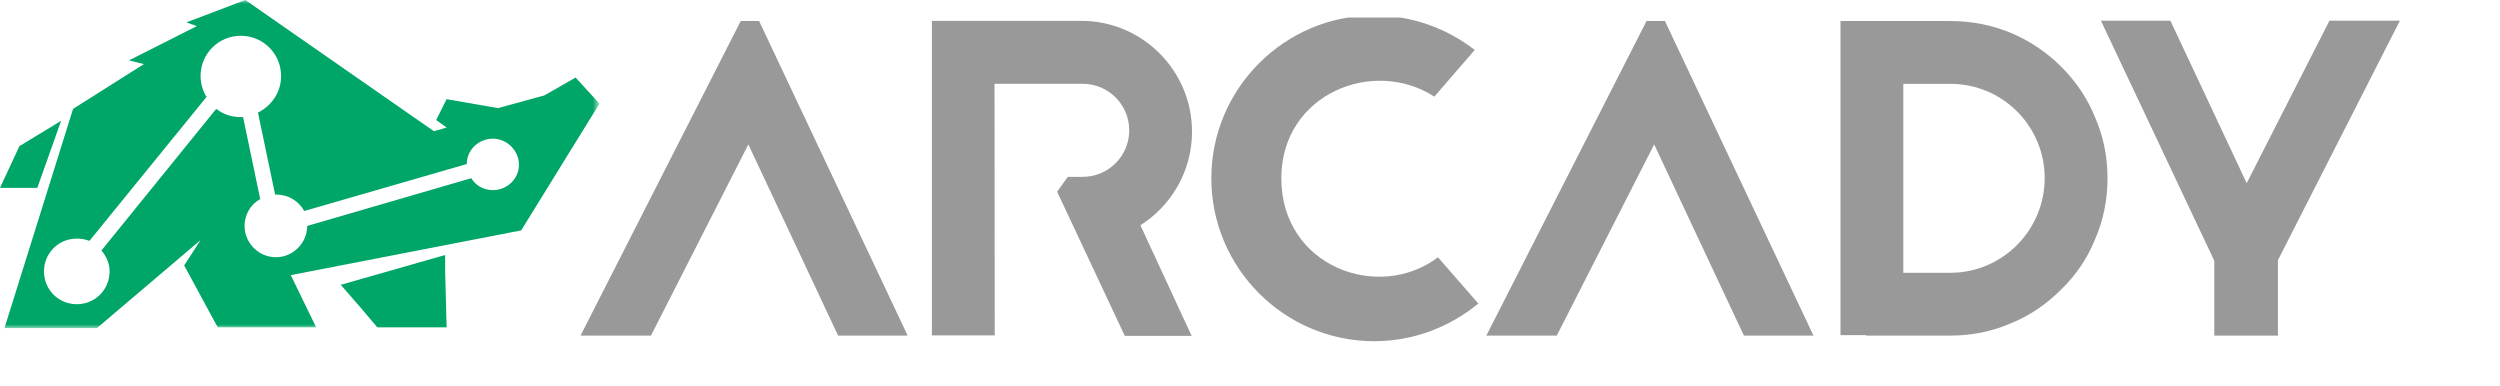
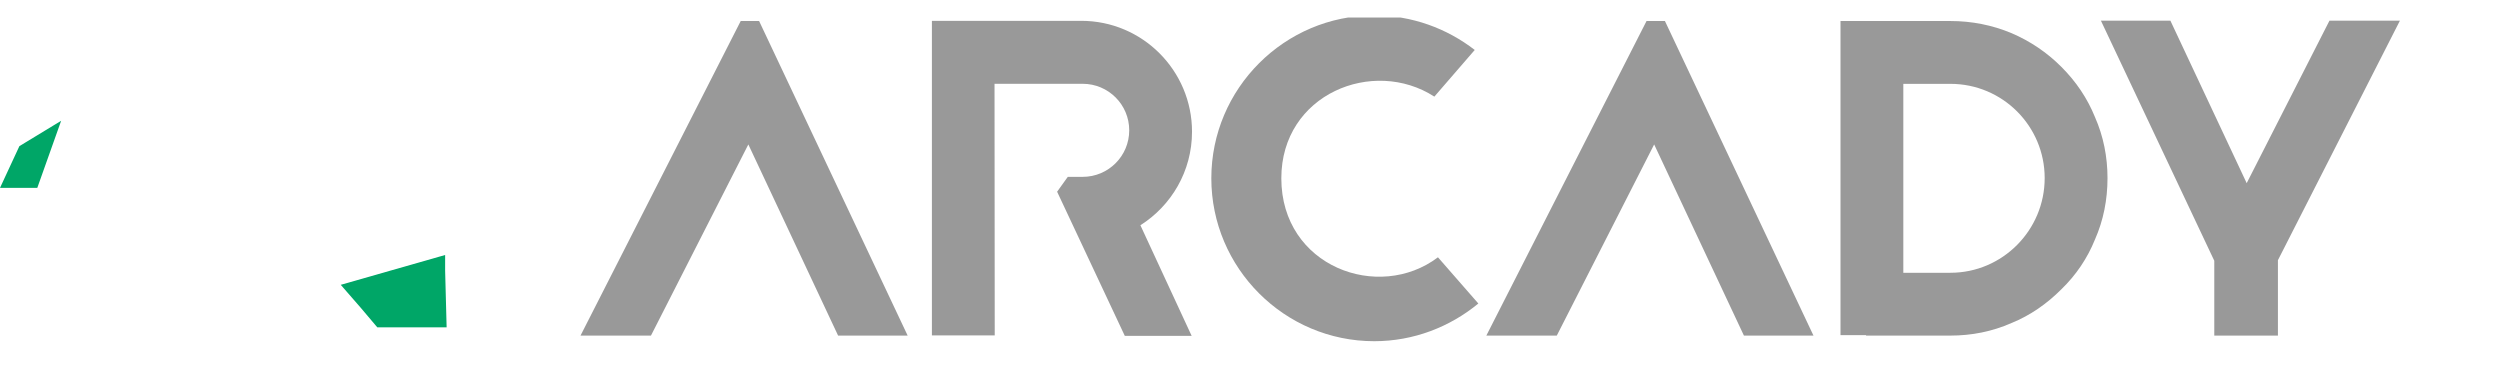
<svg xmlns="http://www.w3.org/2000/svg" class="logo__square__animated green full" viewBox="0 0 285 44">
  <mask id="logo__square__mask">
    <rect x="0" y="0" width="80.3" height="44" fill="white" />
    <circle cx="10" cy="37" r="3.8" fill="black" />
  </mask>
  <g class="bear" transform="scale(0.85)" fill="#00a667">
-     <path mask="url(#logo__square__mask)" d="M77.2,10.4l-4.2,2.4l-6.2,1.7l-6.9-1.2l-1.4,2.8l1.4,1l-1.7,0.5L32.9,0L25,3l1.4,0.5l-9.1,4.6l2,0.5l-9.5,6                   L0.6,44L13,44l13.9-11.8l-2.2,3.4l4.5,8.3h13.2l-3.4-7l30.9-6l10.5-17L77.2,10.4z M66.1,25.5c-1.2,0-2.3-0.6-2.9-1.6l-22,6.4                   c0,0,0,0,0,0c0,2.3-1.9,4.2-4.2,4.2s-4.2-1.9-4.2-4.2c0-1.5,0.8-2.9,2.1-3.6l-2.3-11c-0.1,0-0.2,0-0.4,0c-1.2,0-2.3-0.4-3.2-1.1                   l-15.4,19c0.7,0.8,1.1,1.8,1.1,2.8c0,2.4-1.9,4.4-4.4,4.4c-2.4,0-4.4-1.9-4.4-4.4c0-2.4,1.9-4.4,4.4-4.4c0.6,0,1.1,0.1,1.7,0.3                   l15.7-19.3c-0.5-0.8-0.8-1.8-0.8-2.8c0-3,2.4-5.4,5.4-5.4s5.4,2.4,5.4,5.4c0,2.2-1.3,4-3.1,4.9l2.3,11c0.1,0,0.1,0,0.2,0                   c1.6,0,3,0.9,3.7,2.2L62.6,22c0-1.9,1.6-3.4,3.5-3.4c1.9,0,3.5,1.6,3.5,3.5S68,25.5,66.1,25.5z" />
    <polygon points="8.2,16.2 2.6,19.6 0,25.2 5,25.2  " />
    <path d="M59.7,36.3c0-0.3,0-1.5,0-1.9l0-0.2l-14,4l2.7,3.1l2.2,2.6h9.3L59.7,36.3L59.7,36.3z" />
    <line x1="8.5" y1="38.2" x2="8.5" y2="38.2" />
-     <line x1="32.2" y1="9.1" x2="32.2" y2="9.1" />
    <line x1="32.2" y1="9.1" x2="32.2" y2="9.1" />
  </g>
  <g transform="translate(50,2) scale(0.85)" fill="#999">
    <svg viewBox="0 0 344 62" fill="#999">
      <g transform="matrix(1.333,0,0,-1.333,0,793.707) translate(-350,286)" id="g10">
        <g transform="translate(435.213,293.239)" id="g20">
          <path id="path22" style="fill-opacity:1;fill-rule:nonzero;stroke:none" d="m 0,0 c 0,8.67 -7.028,15.723 -15.698,15.723 h -21.18 v -44.598 h 8.908 l -0.029,35.672 h 12.501 c 3.643,0 6.596,-2.953 6.596,-6.596 0,-3.643 -2.953,-6.597 -6.596,-6.597 v -0.005 h -2.119 l -1.509,-2.101 9.596,-20.437 h 9.478 l -7.266,15.681 C -2.925,-10.475 0,-5.585 0,0" />
        </g>
        <g transform="translate(447.874,286.637)" id="g24">
          <path id="path26" style="fill-opacity:1;fill-rule:nonzero;stroke:none" d="m 0,0 c 0,11.962 13.042,17.178 21.695,11.58 l 5.726,6.617 C 23.478,21.25 18.515,23.096 13.17,23.096 0.446,23.096 -9.924,12.725 -9.924,0 c 0,-12.723 10.37,-23.094 23.094,-23.094 5.598,0 10.753,2.036 14.761,5.344 l -5.726,6.553 C 13.808,-17.558 0,-12.533 0,0" />
        </g>
        <g transform="translate(371.23,308.936)" id="g28">
          <path id="path30" style="fill-opacity:1;fill-rule:nonzero;stroke:none" d="m 0,0 -22.712,-44.598 h 9.987 l 13.806,27.102 12.725,-27.102 h 9.861 L 2.607,0 Z" />
        </g>
        <g transform="translate(542.738,273.245)" id="g32">
          <path id="path34" style="fill-opacity:1;fill-rule:nonzero;stroke:none" d="M 0,0 H -6.681 V 26.784 H 0 c 7.38,0 13.36,-5.98 13.36,-13.36 C 13.36,6.044 7.38,0 0,0 M 15.714,29.202 C 13.678,31.238 11.324,32.83 8.653,33.975 5.916,35.12 2.991,35.691 0,35.691 H -15.588 V -8.843 h 3.626 V -8.907 H 0 c 2.991,0 5.916,0.574 8.653,1.782 2.671,1.081 5.025,2.736 7.061,4.771 2.1,2.036 3.69,4.39 4.773,7.063 1.208,2.735 1.78,5.662 1.78,8.715 0,2.991 -0.572,5.918 -1.78,8.653 -1.083,2.671 -2.673,5.027 -4.773,7.125" />
        </g>
        <g transform="translate(596.473,308.988)" id="g36">
          <path id="path38" style="fill-opacity:1;fill-rule:nonzero;stroke:none" d="M 0,0 -11.736,-23.039 -22.553,0 h -9.851 L -16.33,-34.039 V -44.65 h 9.023 v 10.69 L 9.988,0 Z" />
        </g>
        <g transform="translate(499.652,308.936)" id="g40">
          <path id="path42" style="fill-opacity:1;fill-rule:nonzero;stroke:none" d="m 0,0 -22.712,-44.598 h 9.987 l 13.806,27.102 12.725,-27.102 h 9.861 L 2.607,0 Z" />
        </g>
      </g>
    </svg>
  </g>
</svg>